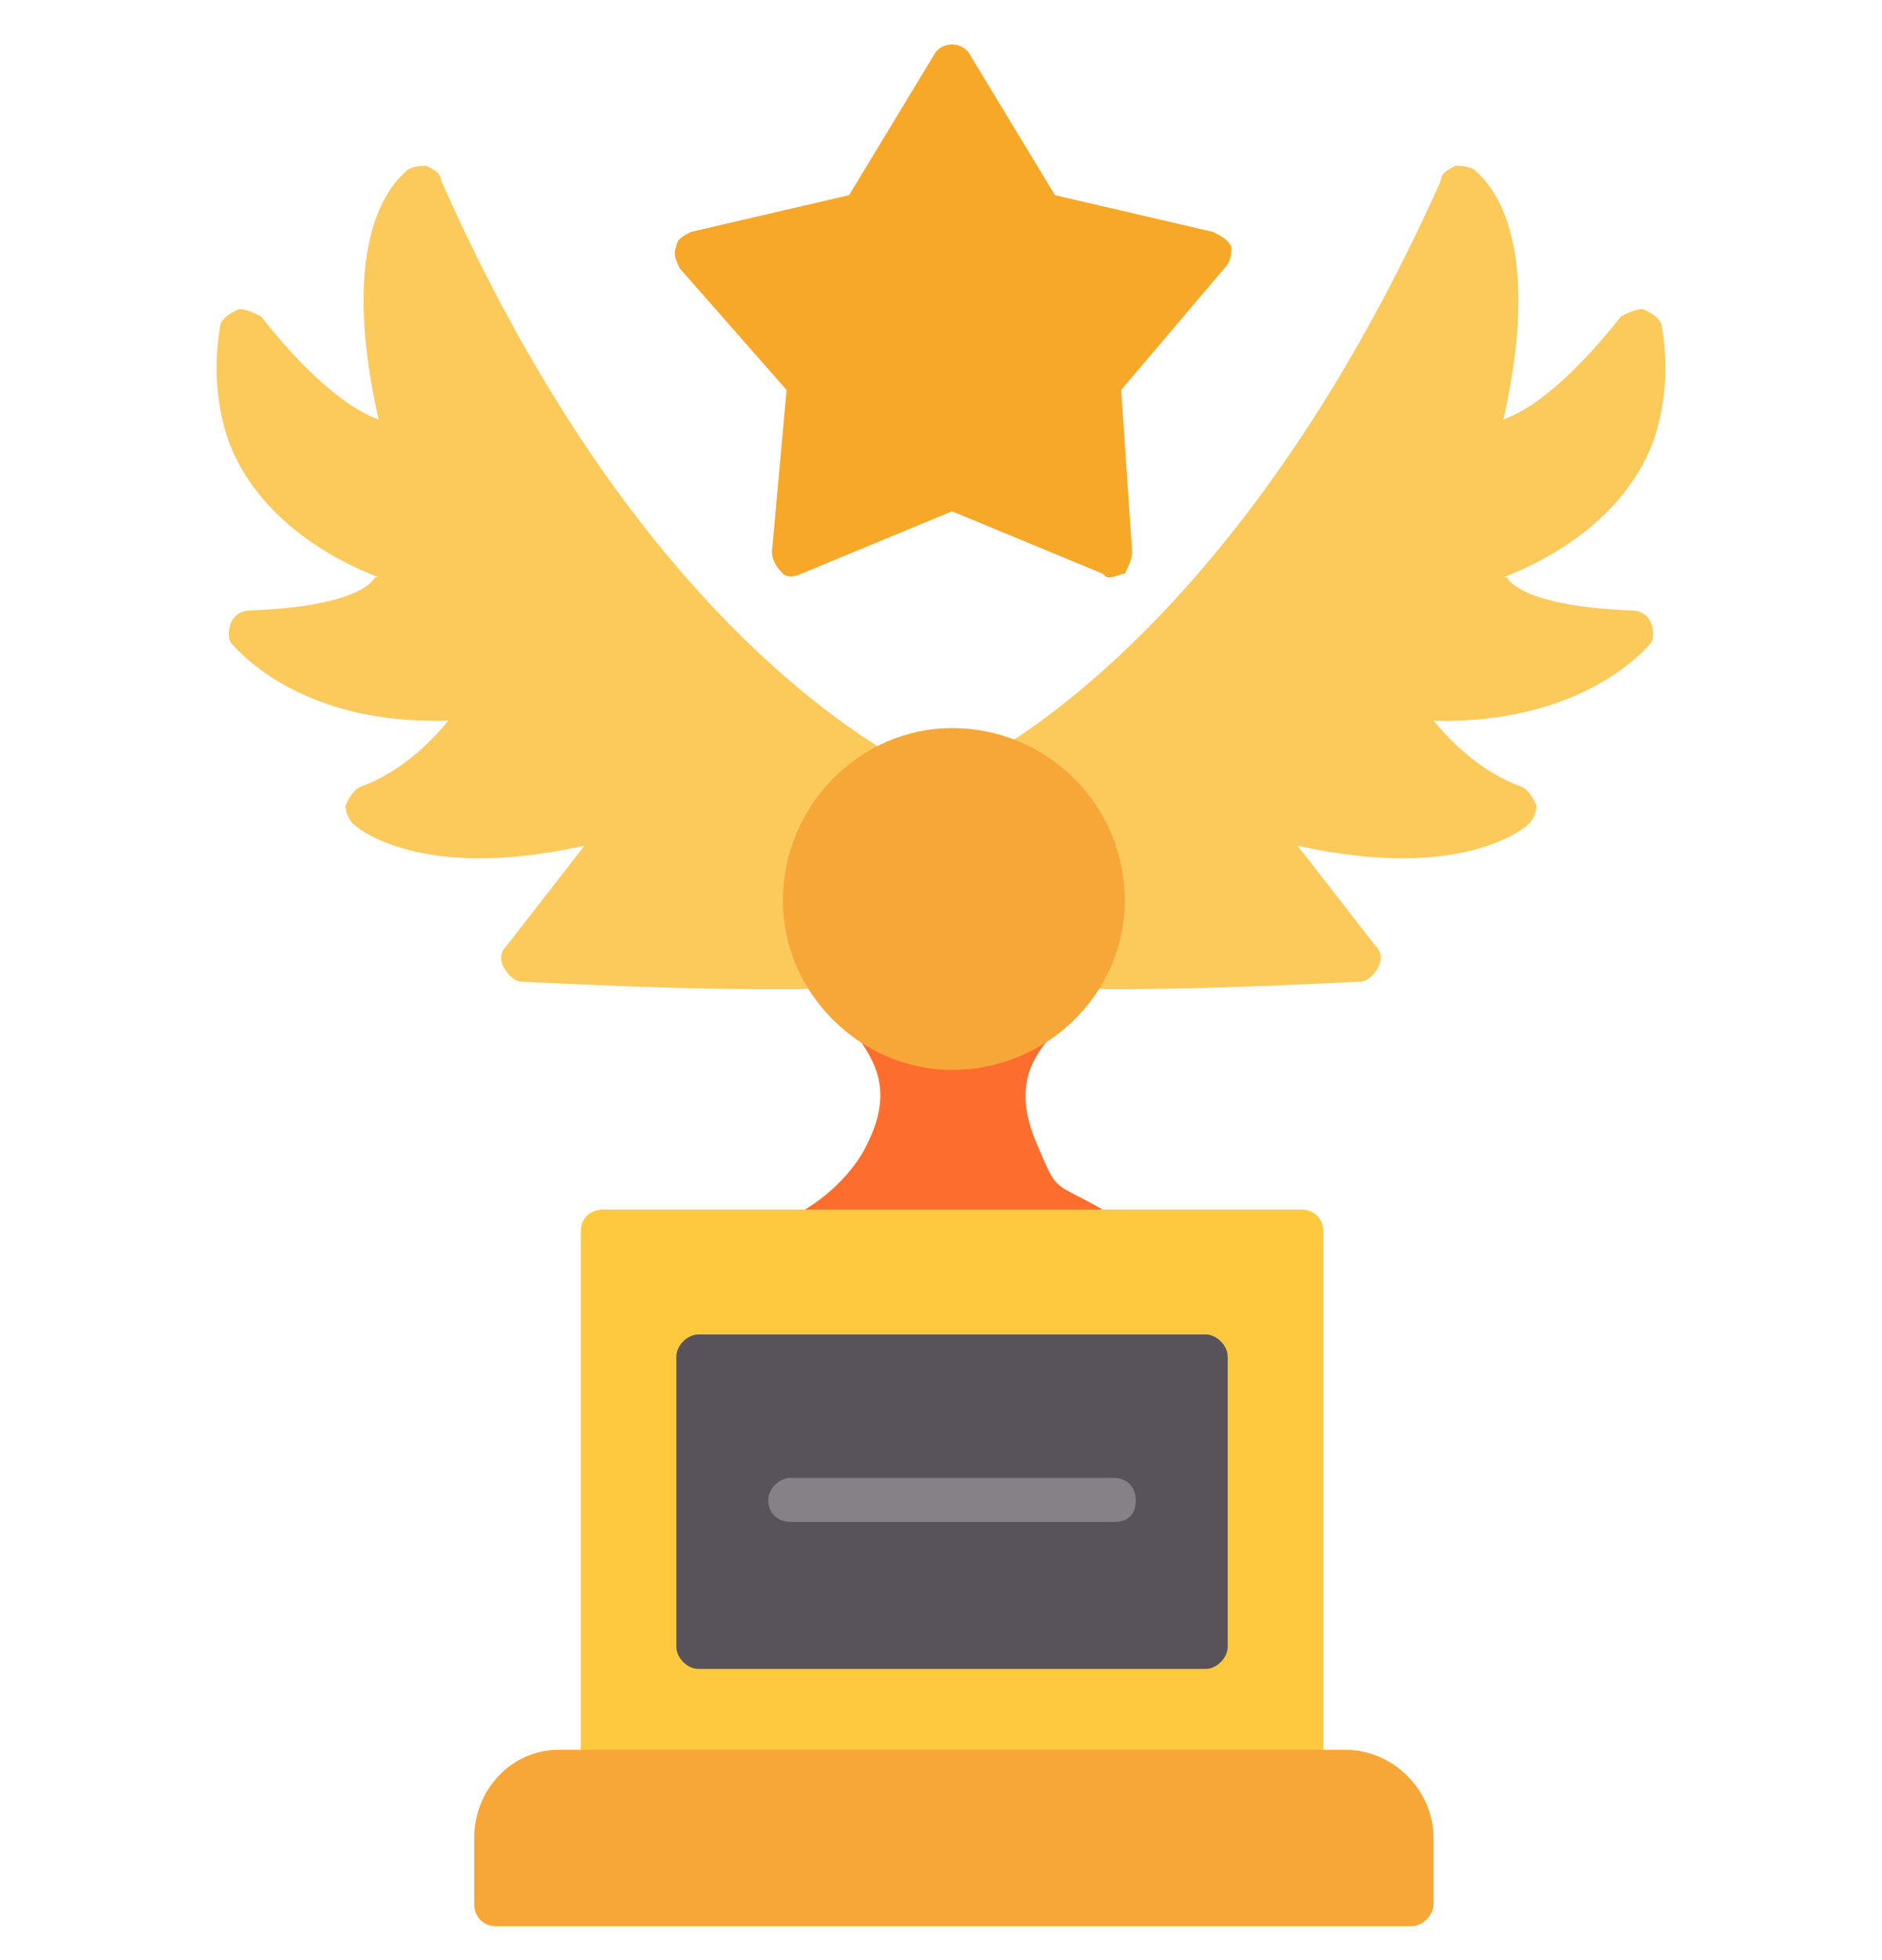
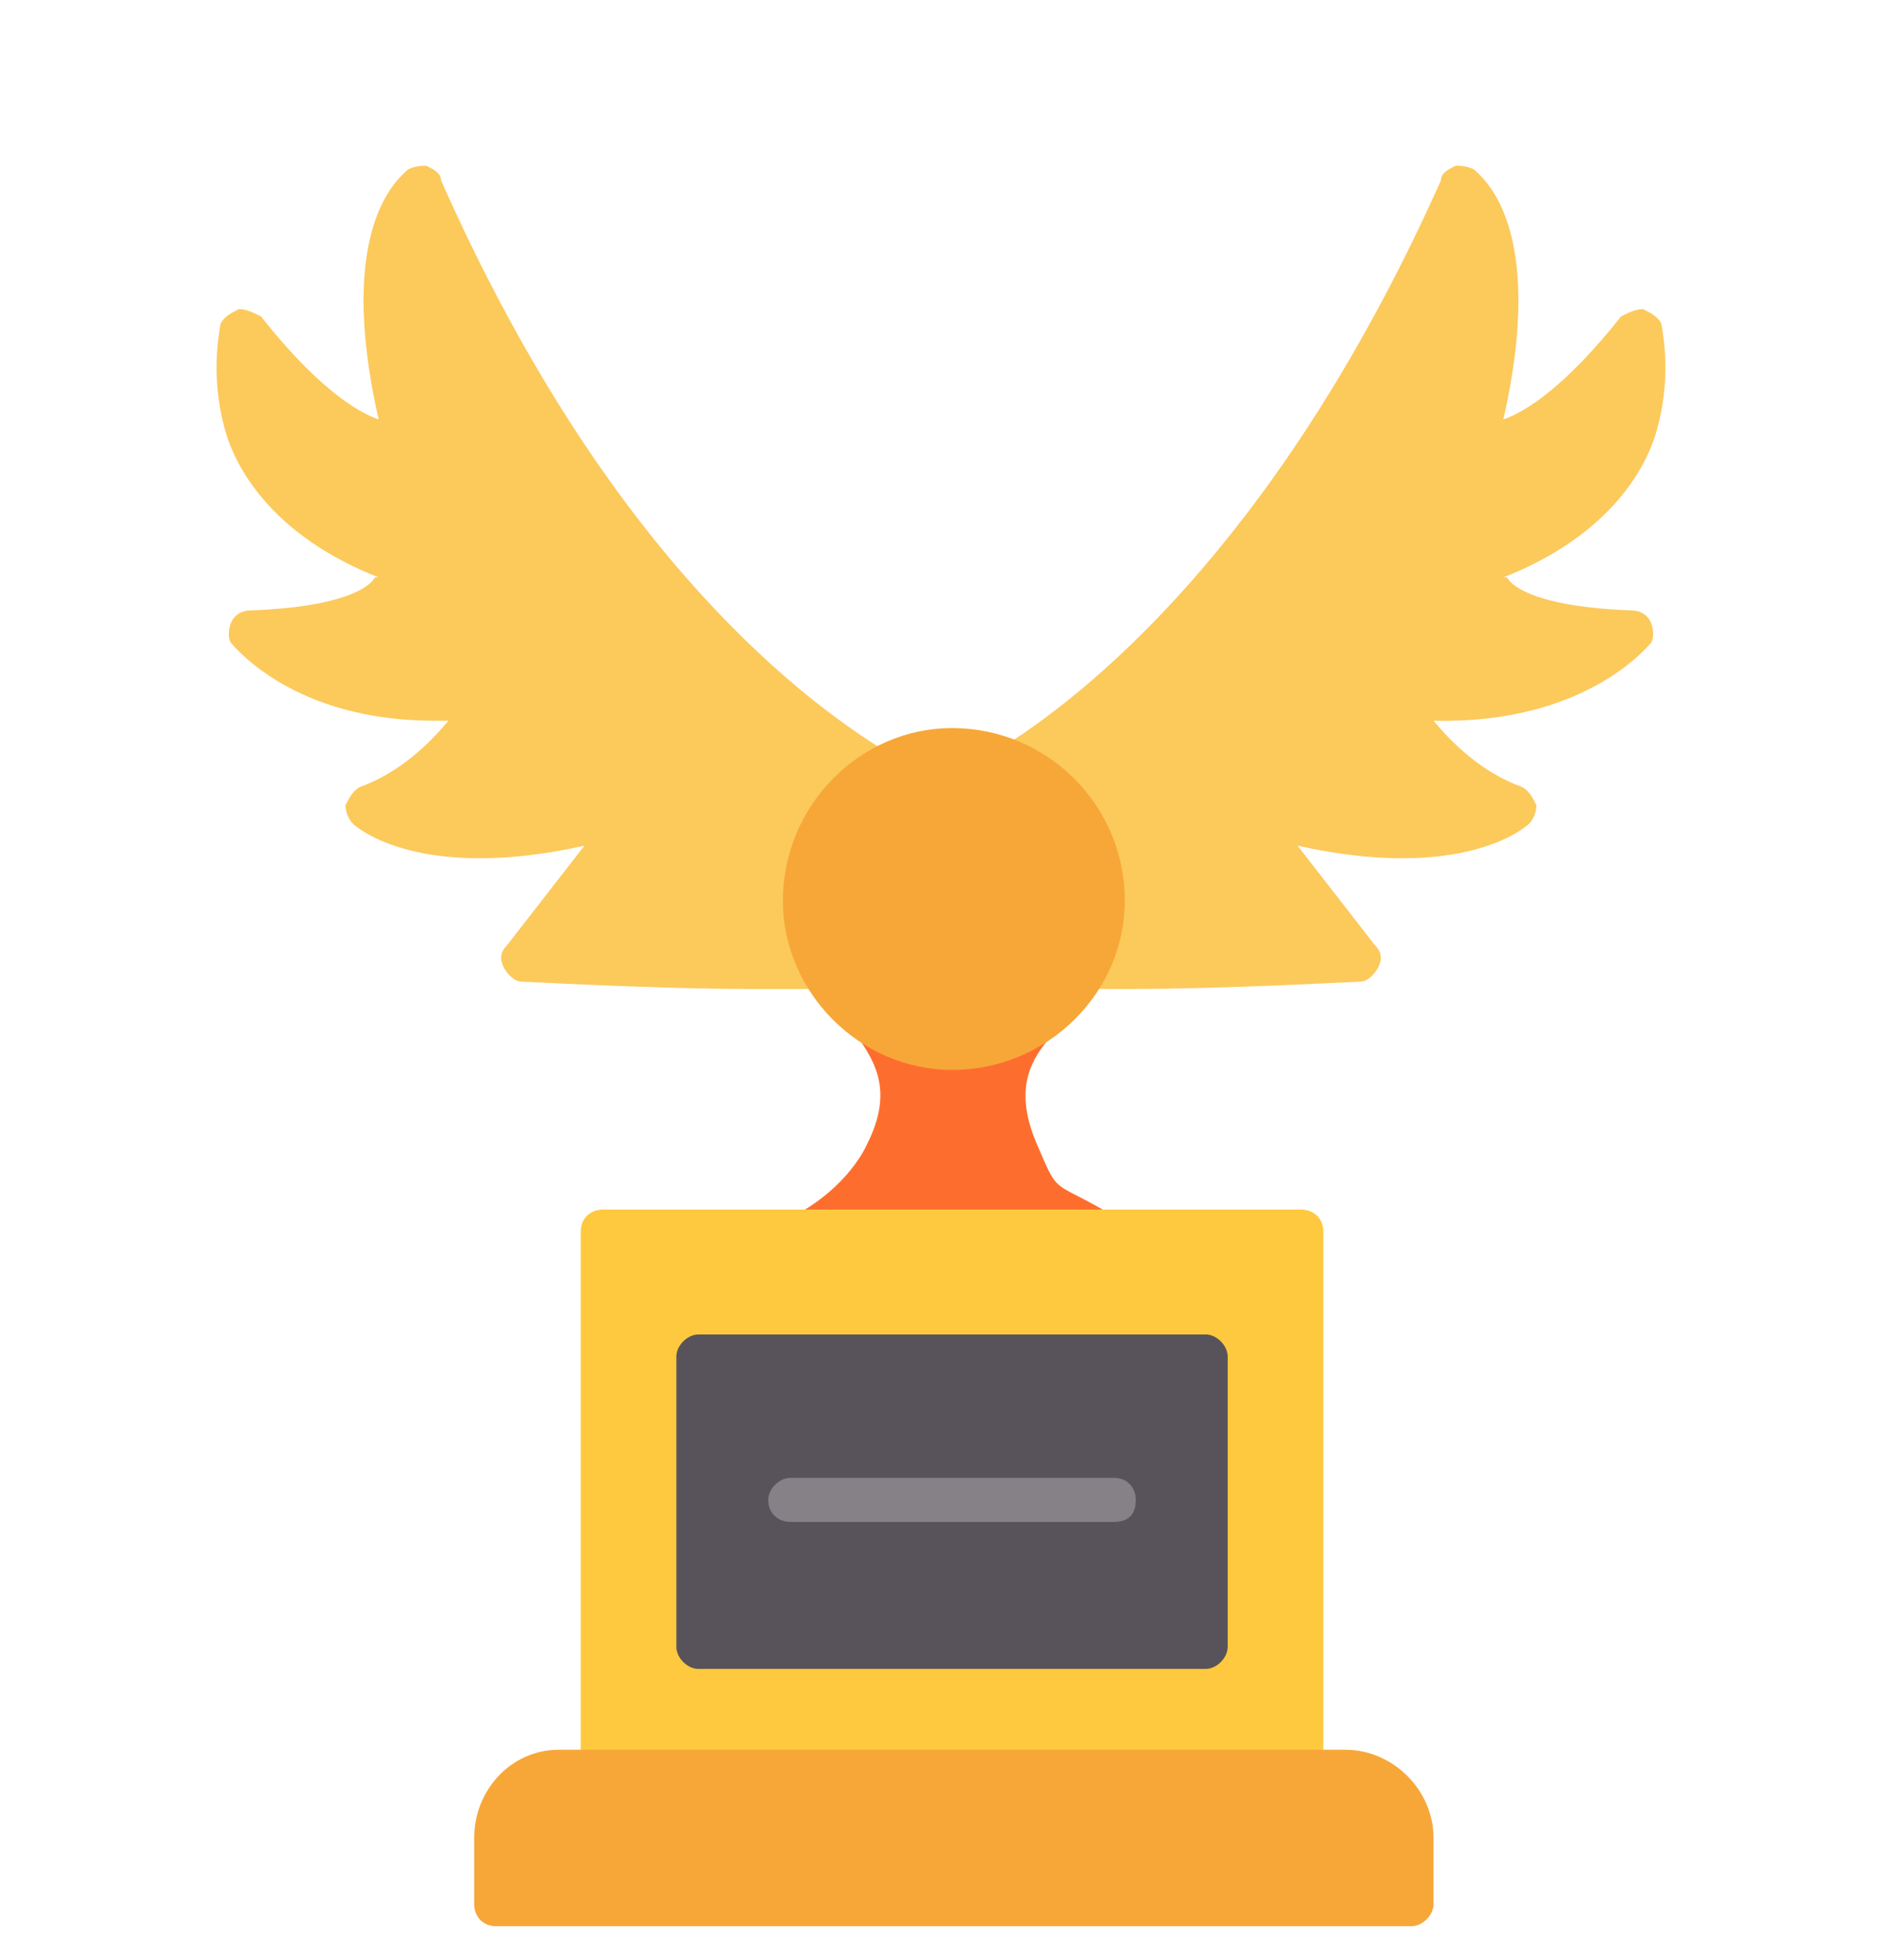
<svg xmlns="http://www.w3.org/2000/svg" width="24" height="25" viewBox="0 0 24 25" fill="none">
  <g clip-path="url(#clip0_463_4470)">
    <path fill-rule="evenodd" clip-rule="evenodd" d="M14.39 12.614C14.203 12.614 13.969 12.614 13.828 12.614C13.64 12.614 13.547 12.474 13.547 12.333C13.547 12.192 13.687 12.052 13.828 12.052H13.922C13.5 11.442 12.797 9.989 12.703 9.896C12.656 9.755 12.656 9.614 12.797 9.521C14.062 8.724 16.406 6.708 18.375 2.302C18.375 2.208 18.468 2.161 18.562 2.114C18.609 2.114 18.703 2.114 18.797 2.161C18.89 2.255 19.734 2.864 19.172 5.349C19.453 5.255 19.968 4.927 20.672 4.036C20.765 3.989 20.859 3.942 20.953 3.942C21.047 3.989 21.14 4.036 21.187 4.13C21.187 4.177 21.328 4.739 21.14 5.442C21 6.005 20.484 6.849 19.172 7.364H19.218C19.265 7.458 19.547 7.739 20.812 7.786C20.906 7.786 21 7.833 21.047 7.927C21.093 8.021 21.093 8.161 21.047 8.208C21 8.255 20.203 9.239 18.281 9.192C18.515 9.474 18.89 9.849 19.406 10.036C19.5 10.083 19.547 10.177 19.593 10.271C19.593 10.364 19.547 10.458 19.5 10.505C19.453 10.552 18.656 11.255 16.547 10.786L17.531 12.052C17.625 12.146 17.625 12.239 17.578 12.333C17.531 12.427 17.437 12.521 17.343 12.521C17.25 12.521 15.656 12.614 14.39 12.614Z" fill="#FCC95B" />
    <path fill-rule="evenodd" clip-rule="evenodd" d="M13.922 15.942H10.406C10.359 15.989 10.359 15.942 10.359 15.942C10.312 15.942 10.266 15.942 10.266 15.942C10.219 15.895 10.172 15.895 10.172 15.848C10.125 15.848 10.125 15.802 10.125 15.755C10.125 15.708 10.125 15.708 10.125 15.661C10.125 15.614 10.125 15.567 10.125 15.567C10.172 15.52 10.172 15.473 10.219 15.473C10.219 15.473 10.219 15.427 10.266 15.427C10.875 15.052 11.062 14.583 11.062 14.583C11.391 13.927 11.156 13.552 10.969 13.27C10.875 13.13 10.875 12.942 11.016 12.848C11.109 12.802 12.375 12.942 12.797 13.083C12.797 13.036 12.844 12.989 12.891 12.942C12.984 12.802 13.125 12.802 13.266 12.848C13.406 12.942 13.406 13.13 13.359 13.27C13.125 13.552 12.938 13.927 13.219 14.583C13.5 15.239 13.406 15.052 14.062 15.427V15.473C14.109 15.473 14.156 15.52 14.156 15.567C14.156 15.567 14.203 15.614 14.203 15.661C14.203 15.708 14.203 15.708 14.156 15.755V15.848C14.109 15.895 14.062 15.895 14.062 15.942C14.016 15.942 13.969 15.942 13.922 15.942Z" fill="#FD6E2E" />
    <path fill-rule="evenodd" clip-rule="evenodd" d="M16.594 22.88H7.688C7.547 22.88 7.406 22.786 7.406 22.599V15.708C7.406 15.521 7.547 15.427 7.688 15.427H16.594C16.734 15.427 16.875 15.521 16.875 15.708V22.599C16.875 22.786 16.734 22.88 16.594 22.88Z" fill="#FEC93E" />
    <path fill-rule="evenodd" clip-rule="evenodd" d="M15.375 21.286H8.906C8.766 21.286 8.625 21.145 8.625 21.005V17.302C8.625 17.161 8.766 17.02 8.906 17.02H15.375C15.516 17.02 15.656 17.161 15.656 17.302V21.005C15.656 21.145 15.516 21.286 15.375 21.286Z" fill="#58535A" />
    <path fill-rule="evenodd" clip-rule="evenodd" d="M14.203 19.411H10.078C9.938 19.411 9.797 19.317 9.797 19.13C9.797 18.989 9.938 18.849 10.078 18.849H14.203C14.391 18.849 14.484 18.989 14.484 19.13C14.484 19.317 14.391 19.411 14.203 19.411Z" fill="#858186" />
    <path fill-rule="evenodd" clip-rule="evenodd" d="M18 24.567H6.328C6.141 24.567 6.047 24.427 6.047 24.286V23.442C6.047 22.833 6.516 22.317 7.125 22.317H17.156C17.766 22.317 18.281 22.833 18.281 23.442V24.286C18.281 24.427 18.141 24.567 18 24.567Z" fill="#F7A738" />
    <path fill-rule="evenodd" clip-rule="evenodd" d="M9.609 12.614C8.344 12.614 6.75 12.521 6.656 12.521C6.562 12.521 6.469 12.427 6.422 12.333C6.375 12.239 6.375 12.146 6.469 12.052L7.453 10.786C5.344 11.255 4.547 10.552 4.5 10.505C4.453 10.458 4.406 10.364 4.406 10.271C4.453 10.177 4.5 10.083 4.594 10.036C5.109 9.849 5.484 9.474 5.719 9.192C5.625 9.192 5.578 9.192 5.531 9.192C3.75 9.192 3 8.255 2.953 8.208C2.906 8.161 2.906 8.021 2.953 7.927C3 7.833 3.094 7.786 3.187 7.786C4.453 7.739 4.734 7.458 4.781 7.364H4.828C3.515 6.849 3 6.005 2.859 5.442C2.672 4.739 2.812 4.177 2.812 4.13C2.859 4.036 2.953 3.989 3.047 3.942C3.14 3.942 3.234 3.989 3.328 4.036C4.031 4.927 4.547 5.255 4.828 5.349C4.265 2.864 5.109 2.255 5.203 2.161C5.297 2.114 5.39 2.114 5.437 2.114C5.531 2.161 5.625 2.208 5.625 2.302C7.64 6.849 10.031 8.817 11.344 9.614C11.437 9.661 11.484 9.849 11.437 9.989C11.344 10.083 10.781 11.396 10.406 12.052H10.453C10.594 12.052 10.734 12.146 10.734 12.286C10.734 12.474 10.64 12.614 10.5 12.614C10.265 12.614 9.937 12.614 9.609 12.614Z" fill="#FCC95B" />
    <path fill-rule="evenodd" clip-rule="evenodd" d="M12.141 13.646C10.969 13.646 9.984 12.661 9.984 11.489C9.984 10.271 10.969 9.286 12.141 9.286C13.359 9.286 14.344 10.271 14.344 11.489C14.344 12.661 13.359 13.646 12.141 13.646Z" fill="#F7A738" />
-     <path fill-rule="evenodd" clip-rule="evenodd" d="M14.156 7.364C14.109 7.364 14.109 7.364 14.062 7.317L12.14 6.521L10.219 7.317C10.125 7.364 10.031 7.364 9.984 7.317C9.891 7.224 9.844 7.13 9.844 7.036L10.031 4.974L8.672 3.427C8.625 3.333 8.578 3.239 8.625 3.146C8.625 3.052 8.719 3.005 8.812 2.958L10.828 2.489L11.906 0.708C11.953 0.614 12.047 0.567 12.14 0.567C12.234 0.567 12.328 0.614 12.375 0.708L13.453 2.489L15.469 2.958C15.562 3.005 15.656 3.052 15.703 3.146C15.703 3.239 15.703 3.333 15.609 3.427L14.297 4.974L14.437 7.036C14.437 7.13 14.39 7.224 14.344 7.317C14.297 7.317 14.203 7.364 14.156 7.364Z" fill="#F7A828" />
  </g>
  <defs>
    <clipPath id="clip0_463_4470">
      <rect width="24" height="24" fill="white" transform="translate(0 0.567)" />
    </clipPath>
  </defs>
</svg>